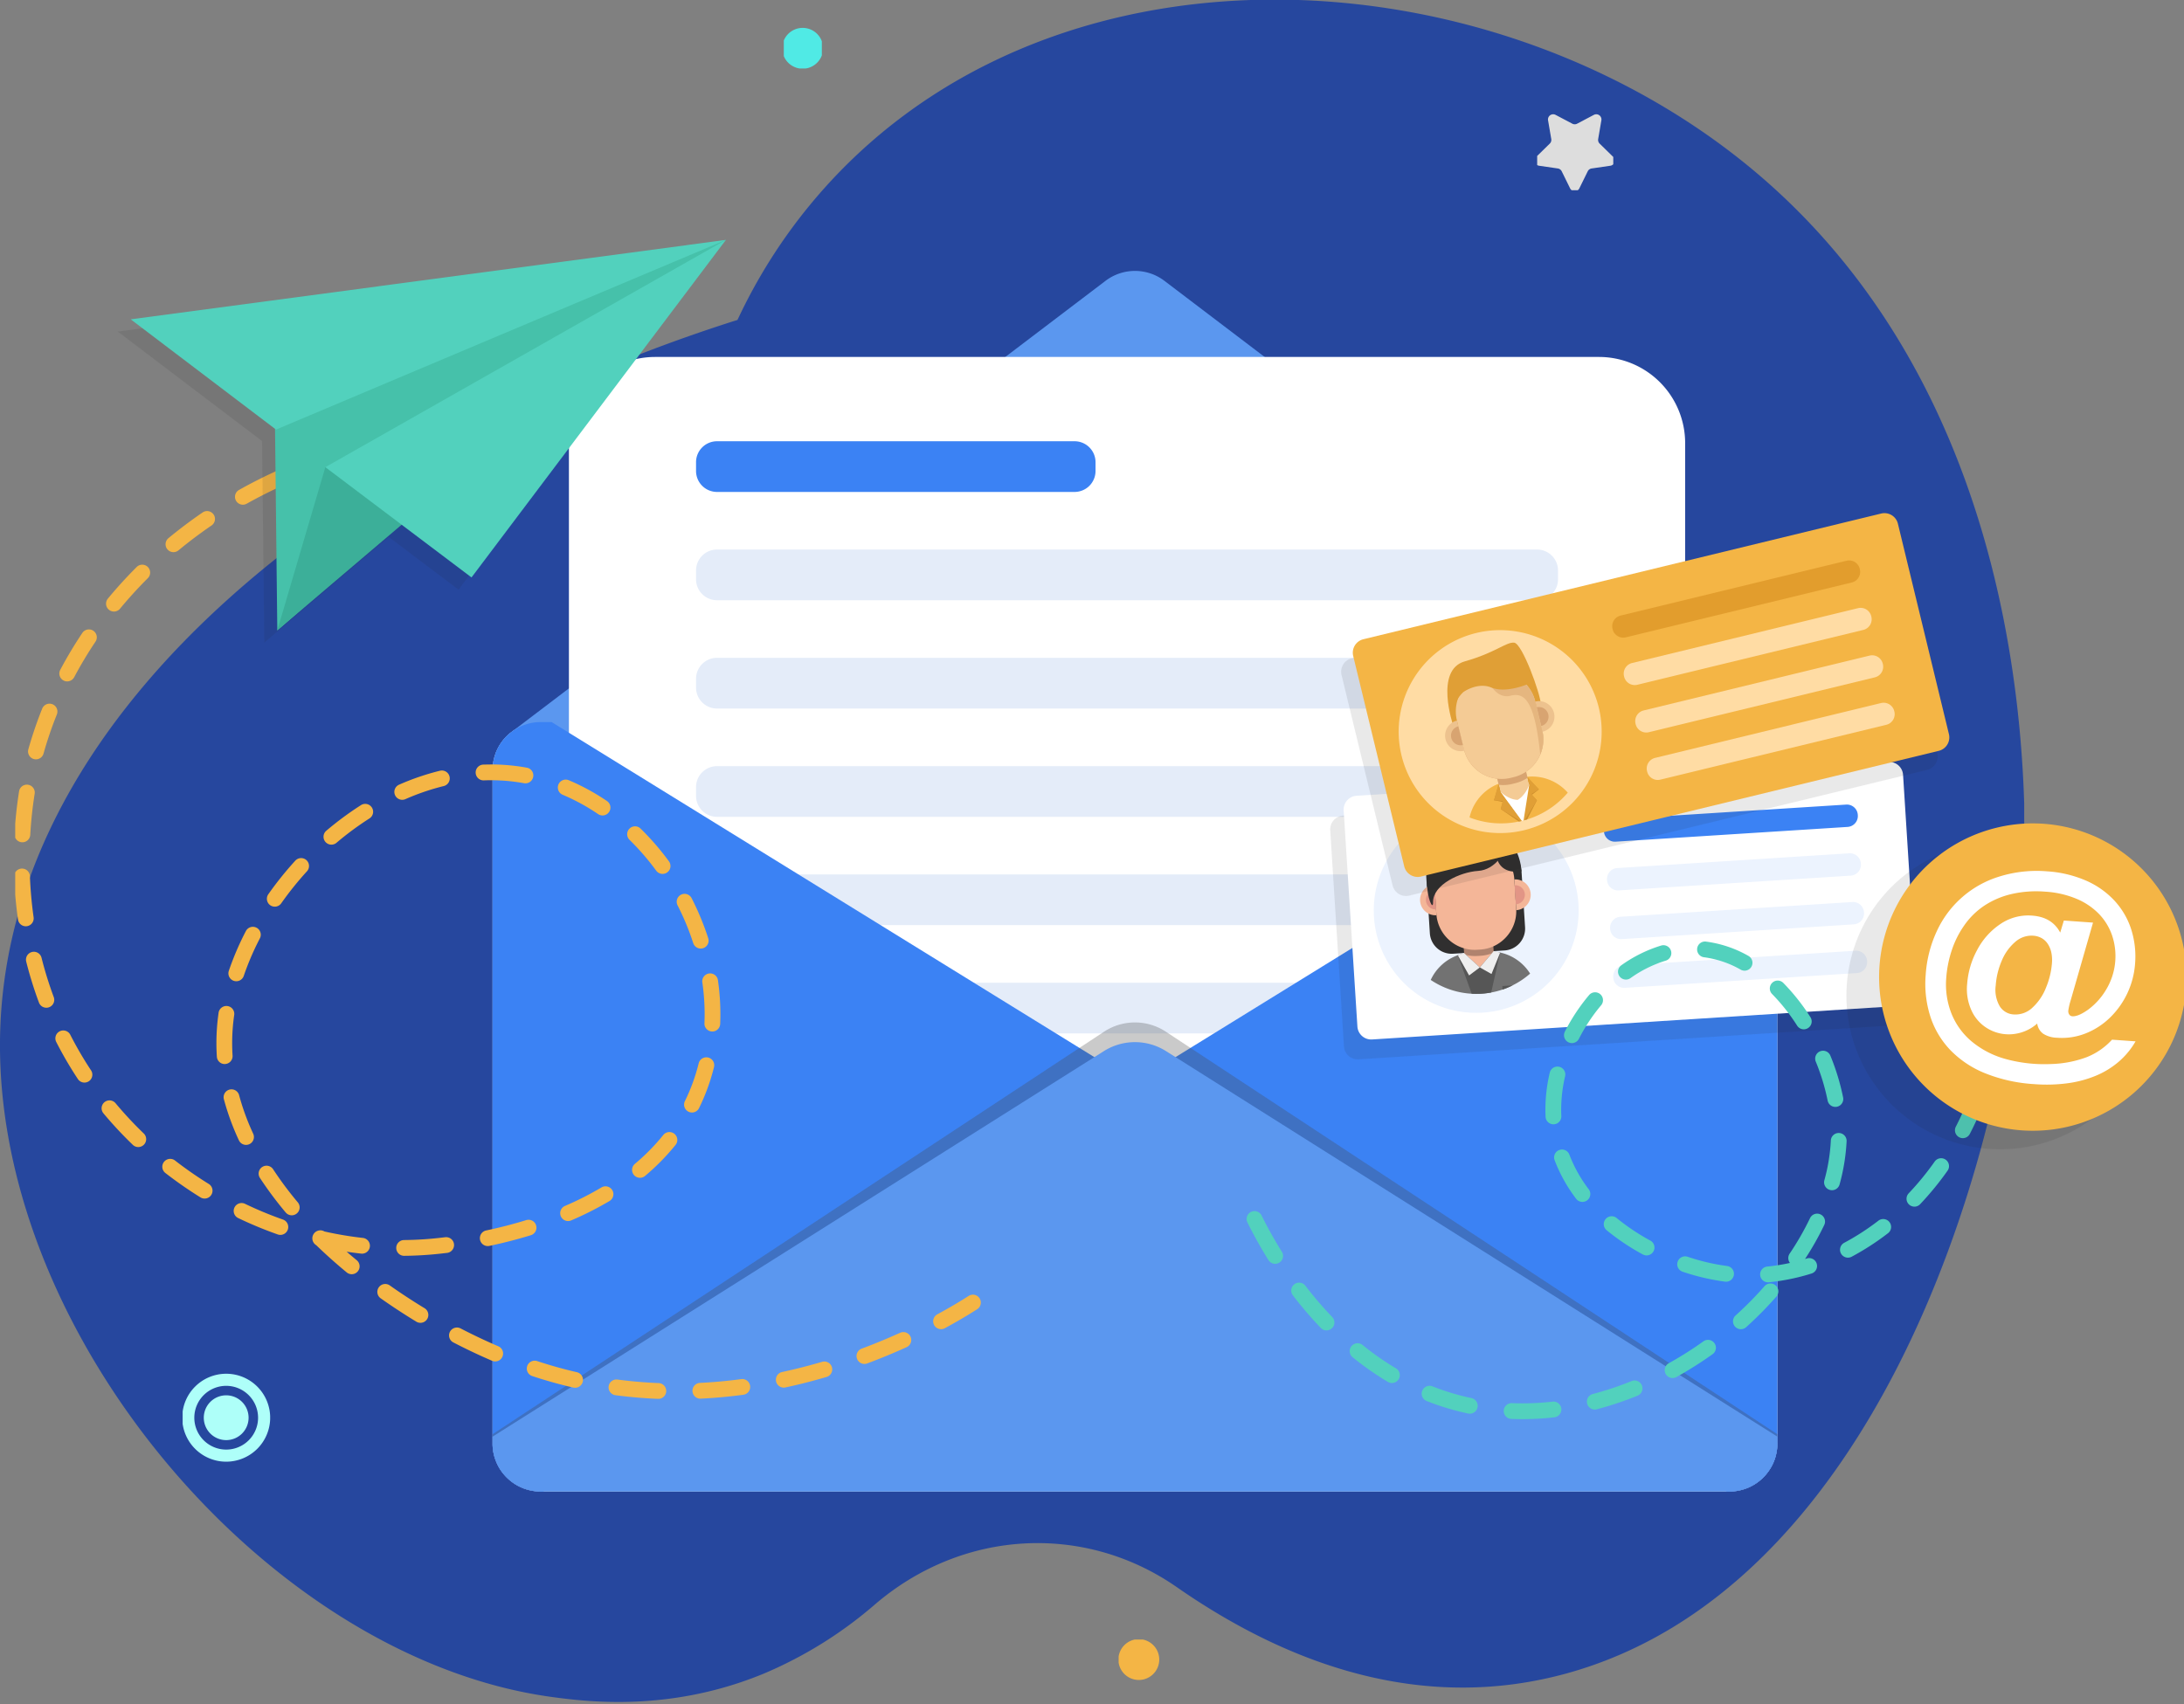
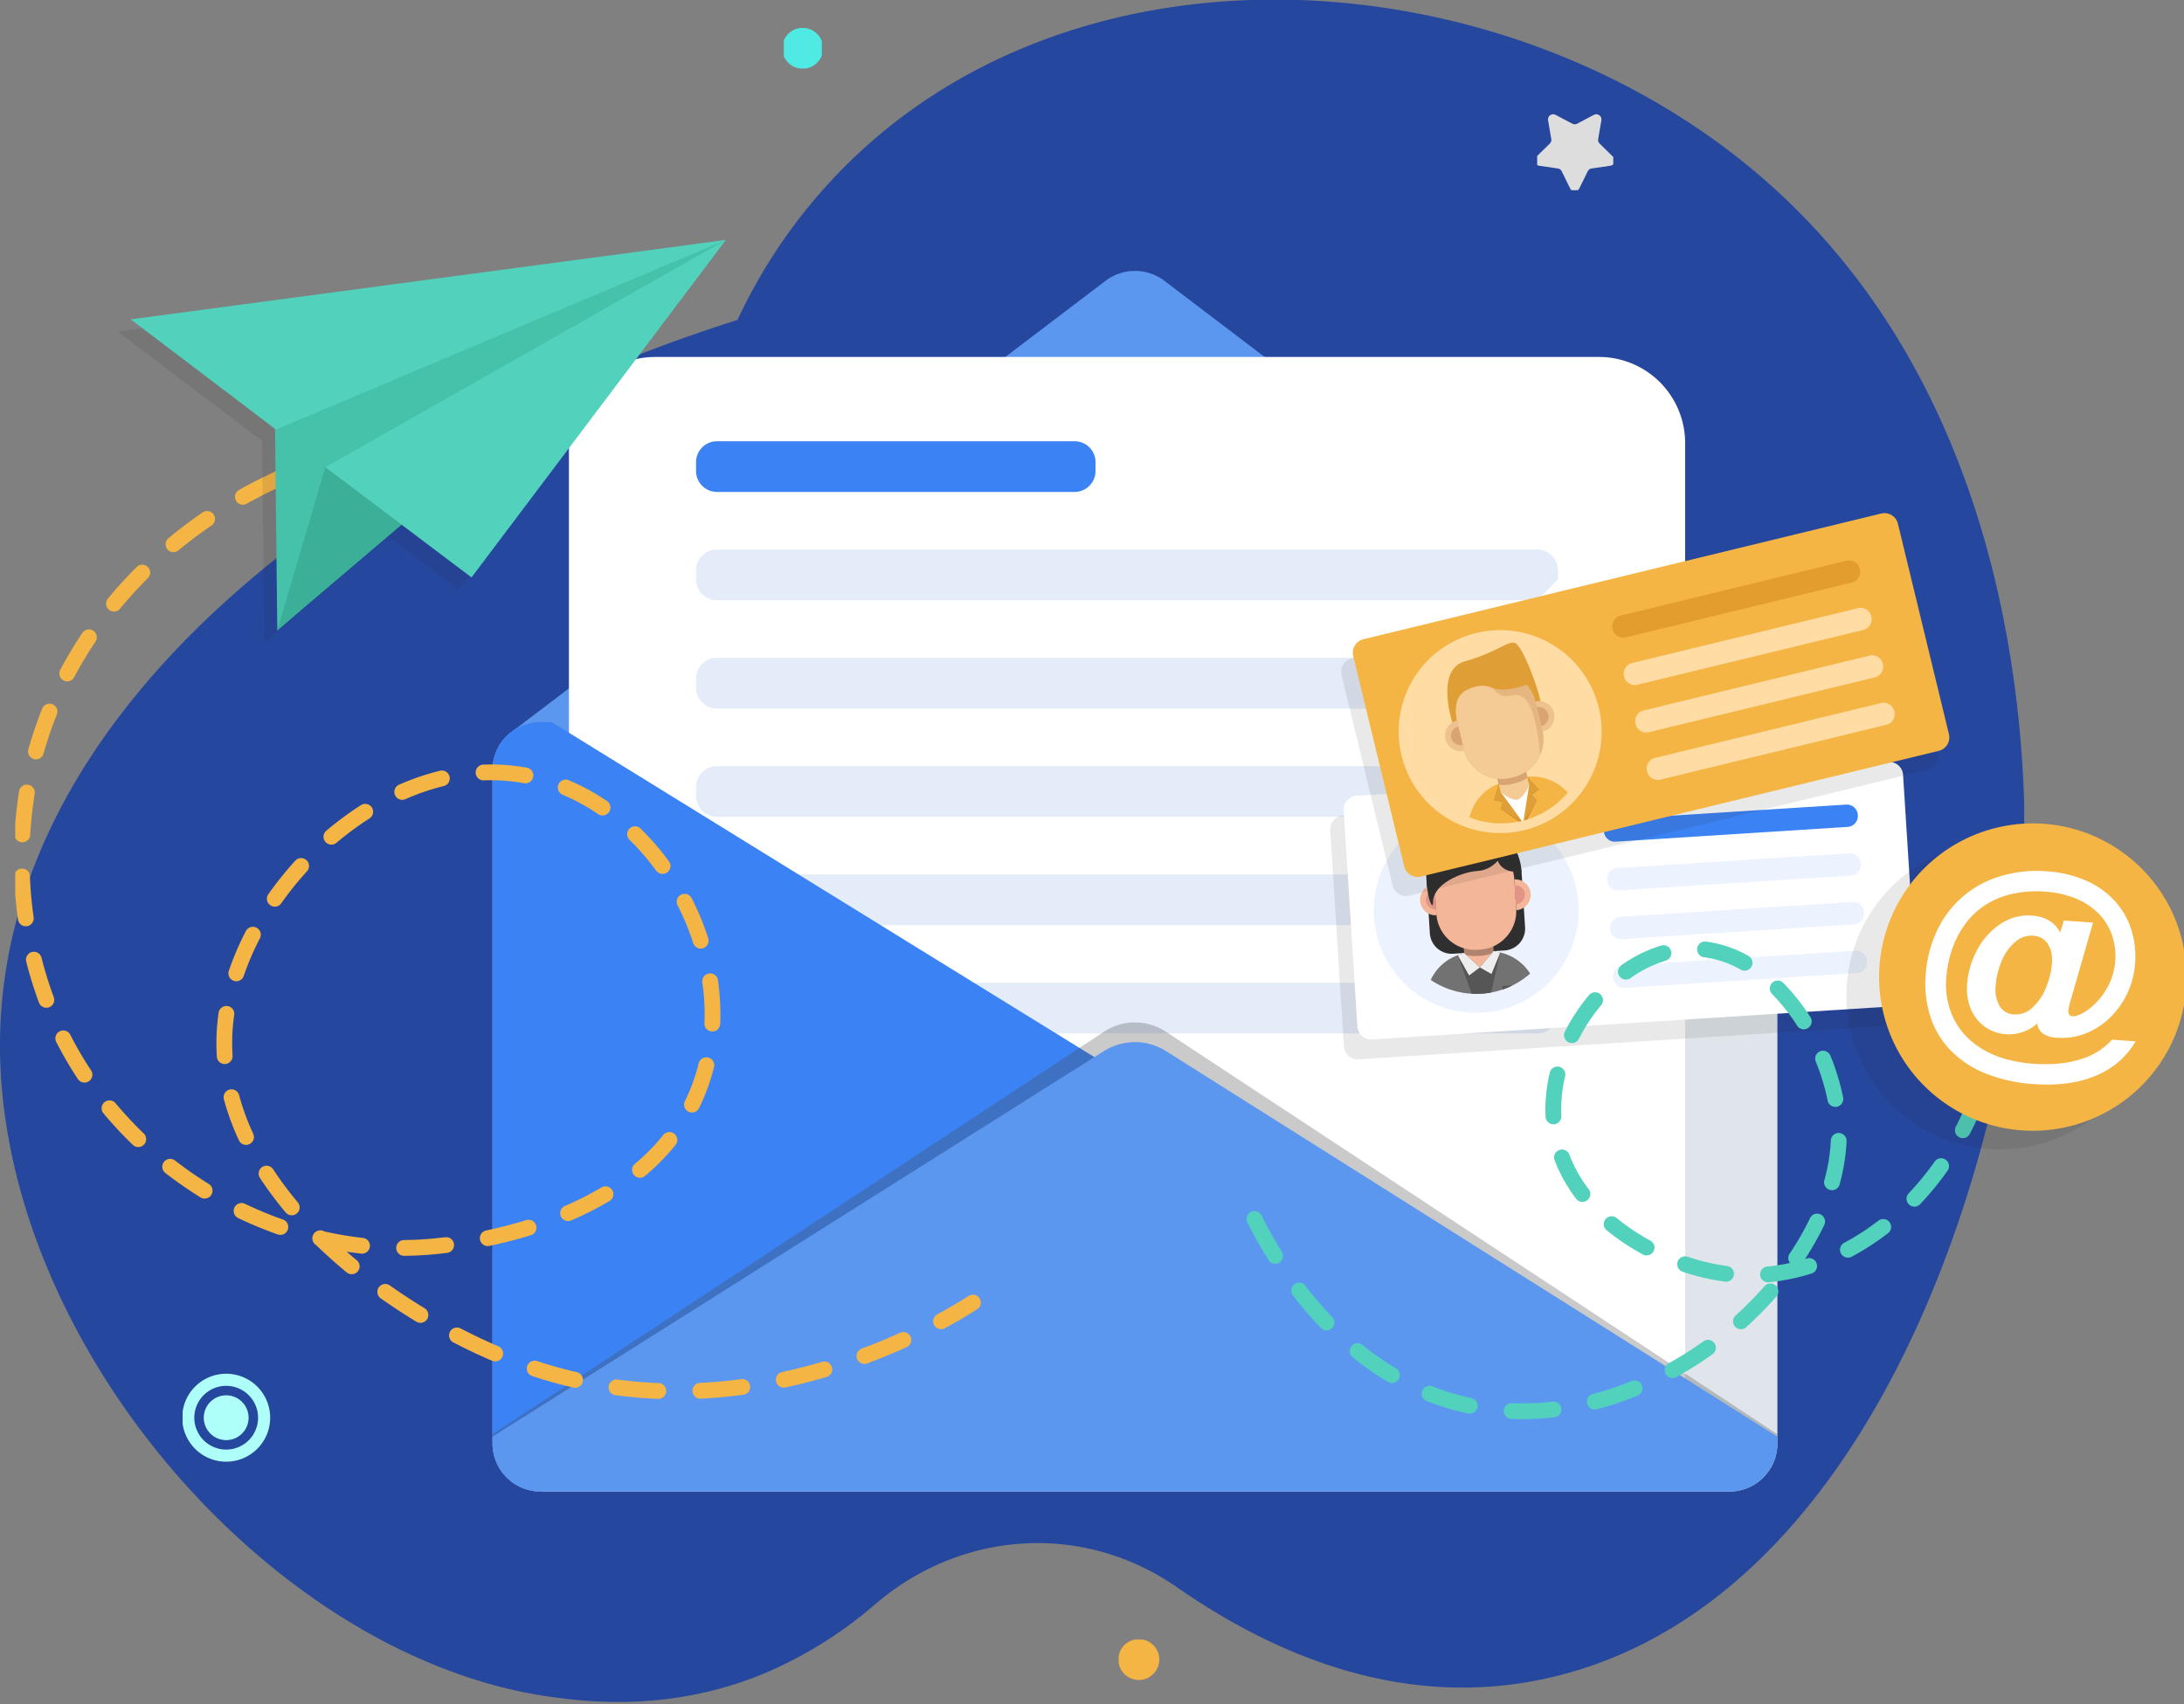
<svg xmlns="http://www.w3.org/2000/svg" width="574" height="448" viewBox="0 0 574 448">
  <rect x="0" y="0" width="574" height="448" fill="#808080" stroke="none" />
  <defs>
    <clipPath id="clip-path">
      <rect id="Rectangle_4" data-name="Rectangle 4" width="532" height="448" transform="translate(0 0.419)" fill="none" />
    </clipPath>
    <clipPath id="clip-path-2">
      <rect id="Rectangle_5" data-name="Rectangle 5" width="20" height="20" transform="translate(0.476 -0.385)" fill="none" />
    </clipPath>
    <clipPath id="clip-path-3">
      <rect id="Rectangle_6" data-name="Rectangle 6" width="11" height="11" transform="translate(-0.172 0.172)" fill="none" />
    </clipPath>
    <clipPath id="clip-path-4">
      <rect id="Rectangle_7" data-name="Rectangle 7" width="10" height="11" transform="translate(0.388 -0.282)" fill="none" />
    </clipPath>
    <clipPath id="clip-path-5">
      <rect id="Rectangle_8" data-name="Rectangle 8" width="23" height="24" transform="translate(0.255 0.249)" fill="none" />
    </clipPath>
    <clipPath id="clip-path-6">
      <rect id="Rectangle_18" data-name="Rectangle 18" width="570" height="329" transform="translate(0.15 0.271)" fill="none" />
    </clipPath>
    <clipPath id="clip-path-7">
      <rect id="Rectangle_17" data-name="Rectangle 17" width="570" height="329" transform="translate(0.15 0.272)" fill="none" />
    </clipPath>
    <clipPath id="clip-path-8">
      <rect id="Rectangle_9" data-name="Rectangle 9" width="337.691" height="123.312" fill="none" />
    </clipPath>
    <clipPath id="clip-path-9">
      <rect id="Rectangle_10" data-name="Rectangle 10" width="156.427" height="102.656" fill="none" />
    </clipPath>
    <clipPath id="clip-path-10">
      <rect id="Rectangle_11" data-name="Rectangle 11" width="150.644" height="72.973" fill="none" />
    </clipPath>
    <clipPath id="clip-path-11">
      <rect id="Rectangle_12" data-name="Rectangle 12" width="21.421" height="28.028" fill="none" />
    </clipPath>
    <clipPath id="clip-path-12">
      <rect id="Rectangle_13" data-name="Rectangle 13" width="5.355" height="5.858" fill="none" />
    </clipPath>
    <clipPath id="clip-path-13">
      <rect id="Rectangle_14" data-name="Rectangle 14" width="5.804" height="5.532" fill="none" />
    </clipPath>
    <clipPath id="clip-path-14">
      <rect id="Rectangle_15" data-name="Rectangle 15" width="156.783" height="95.641" fill="none" />
    </clipPath>
    <clipPath id="clip-path-15">
      <rect id="Rectangle_16" data-name="Rectangle 16" width="80.798" height="80.858" fill="none" />
    </clipPath>
  </defs>
  <g id="Group_1" data-name="Group 1" transform="translate(-325 -272.543)">
    <g id="Vector_Smart_Object" data-name="Vector Smart Object" transform="translate(325 272.124)" opacity="0.7">
      <g id="Group_8" data-name="Group 8" transform="translate(0 0)">
        <g id="Group_7" data-name="Group 7" clip-path="url(#clip-path)">
          <path id="Path_4" data-name="Path 4" d="M193.826,84.211a141.892,141.892,0,0,1,18.726-29.844c60.695-74.256,179.958-68,249.891-8.144,77.559,66.384,70.388,178.107,68.8,197.2-5.515,66.408-39.989,174.507-119.288,196.527-36.839,10.23-71.99-1.274-102.656-22.613-24.219-16.853-56.153-15.28-79.27,4.476a109.722,109.722,0,0,1-29.319,18.263c-24.507,10.125-46.322,7.412-55.771,6.118C71.282,436.1-.673,352.228,0,273.806c.778-89.99,97.079-159.015,193.821-189.6" transform="translate(0 0.317)" fill="#002fab" />
        </g>
      </g>
    </g>
    <g id="Vector_Smart_Object-2" data-name="Vector Smart Object" transform="translate(728.524 302.928)">
      <g id="Group_10" data-name="Group 10" transform="translate(0 0)">
        <g id="Group_9" data-name="Group 9" clip-path="url(#clip-path-2)">
          <path id="Path_5" data-name="Path 5" d="M11.16,2.481,15.56.16A1.36,1.36,0,0,1,17.532,1.6l-.84,4.918a1.367,1.367,0,0,0,.391,1.207l3.56,3.483a1.365,1.365,0,0,1-.753,2.326l-4.92.717a1.359,1.359,0,0,0-1.023.746l-2.2,4.474a1.357,1.357,0,0,1-2.437,0l-2.2-4.474a1.359,1.359,0,0,0-1.023-.746l-4.92-.717A1.365,1.365,0,0,1,.412,11.2l3.56-3.483a1.367,1.367,0,0,0,.391-1.207L3.523,1.6A1.36,1.36,0,0,1,5.494.16L9.9,2.481a1.354,1.354,0,0,0,1.265,0" transform="translate(-0.183 -0.349)" fill="#ddd" />
        </g>
      </g>
    </g>
    <g id="Vector_Smart_Object-3" data-name="Vector Smart Object" transform="translate(619.172 703.371)">
      <g id="Group_12" data-name="Group 12" transform="translate(0 0)">
        <g id="Group_11" data-name="Group 11" clip-path="url(#clip-path-3)">
          <path id="Path_6" data-name="Path 6" d="M10.734,5.367A5.367,5.367,0,1,1,5.367,0a5.367,5.367,0,0,1,5.367,5.367" transform="translate(-0.233 0.071)" fill="#f4b545" />
        </g>
      </g>
    </g>
    <g id="Vector_Smart_Object-4" data-name="Vector Smart Object" transform="translate(530.612 279.826)">
      <g id="Group_14" data-name="Group 14" transform="translate(0 0)">
        <g id="Group_13" data-name="Group 13" clip-path="url(#clip-path-4)">
          <path id="Path_7" data-name="Path 7" d="M10.734,5.367A5.367,5.367,0,1,1,5.367,0a5.367,5.367,0,0,1,5.367,5.367" transform="translate(-0.02 0.047)" fill="#50eae5" />
        </g>
      </g>
    </g>
    <g id="Vector_Smart_Object-5" data-name="Vector Smart Object" transform="translate(372.745 633.294)">
      <g id="Group_16" data-name="Group 16" transform="translate(0 0)">
        <g id="Group_15" data-name="Group 15" clip-path="url(#clip-path-5)">
          <path id="Path_8" data-name="Path 8" d="M11.559,23.119A11.559,11.559,0,1,1,23.119,11.56a11.571,11.571,0,0,1-11.56,11.559m0-19.938a8.379,8.379,0,1,0,8.38,8.38,8.389,8.389,0,0,0-8.38-8.38" transform="translate(0.144 0.379)" fill="#aefff9" />
          <path id="Path_9" data-name="Path 9" d="M25.513,19.628a5.887,5.887,0,1,1-5.887-5.887,5.887,5.887,0,0,1,5.887,5.887" transform="translate(-7.924 -7.689)" fill="#aefff9" />
        </g>
      </g>
    </g>
    <g id="Vector_Smart_Object-6" data-name="Vector Smart Object" transform="translate(328.85 335.271)">
      <g id="Group_44" data-name="Group 44" transform="translate(0 0)">
        <g id="Group_43" data-name="Group 43" clip-path="url(#clip-path-6)">
          <g id="Group_42" data-name="Group 42" transform="translate(0 0)">
            <g id="Group_41" data-name="Group 41" clip-path="url(#clip-path-7)">
              <path id="Path_10" data-name="Path 10" d="M642.248,319.705V496.657c0,.215-.01.43-.02.656,0,.1-.01.2-.02.307s-.01.195-.021.3c0,.041-.01.082-.01.123-.01.072-.021.133-.031.195-.01.154-.041.308-.061.461s-.051.3-.082.441a1.613,1.613,0,0,1-.051.215.46.46,0,0,1-.031.164,1.634,1.634,0,0,1-.051.215c-.031.133-.072.267-.1.39a.185.185,0,0,1-.021.072c-.071.226-.133.451-.215.666a.039.039,0,0,1-.01.031c-.041.113-.082.225-.123.328s-.082.195-.113.287a.424.424,0,0,0-.031.082c-.123.277-.246.564-.389.83-.041.082-.092.185-.143.277s-.1.174-.154.267-.092.174-.154.256c-.1.174-.215.348-.328.513-.071.113-.143.2-.2.307-.174.225-.338.451-.522.666q-.2.246-.4.461c-.133.154-.276.3-.42.441-.061.072-.133.133-.2.205a1.538,1.538,0,0,1-.195.174c-.072.072-.154.144-.236.216-.02.02-.051.041-.072.061-.195.174-.4.338-.6.492a.283.283,0,0,0-.062.051c-.164.113-.328.236-.5.349-.062.041-.113.082-.164.113-.092.062-.184.123-.276.174a1.609,1.609,0,0,1-.225.133c-.082.051-.164.1-.246.143a11.472,11.472,0,0,1-1.8.83c-.041.01-.072.031-.113.041s-.092.031-.133.041c-.144.051-.287.1-.44.143-.256.082-.512.143-.769.205l-.4.092a2.169,2.169,0,0,1-.256.041l-.318.062c-.02,0-.031,0-.041.01l-.256.031c-.041,0-.082.01-.123.01l-.225.03c-.041,0-.082.01-.133.01l-.471.031c-.225.01-.451.02-.676.02H317.208c-.225,0-.451-.01-.676-.02l-.471-.031a4.58,4.58,0,0,1-.523-.061,2.7,2.7,0,0,1-.3-.041c-.246-.031-.492-.082-.727-.133a1.48,1.48,0,0,1-.2-.051c-.256-.062-.512-.123-.768-.205-.154-.051-.3-.092-.44-.143a13.758,13.758,0,0,1-1.987-.871l-.461-.277c-.174-.1-.348-.215-.512-.328a12.765,12.765,0,0,1-2.694-2.45q-.276-.323-.522-.677a12.128,12.128,0,0,1-1.4-2.522c-.082-.205-.164-.431-.246-.646s-.143-.441-.215-.666-.123-.451-.174-.676-.092-.42-.133-.636c-.01-.03-.01-.072-.02-.1-.031-.205-.062-.42-.082-.625a.076.076,0,0,1-.01-.051c-.02-.164-.031-.318-.041-.482-.031-.318-.041-.636-.041-.963V319.705a12.618,12.618,0,0,1,4.609-9.769.594.594,0,0,1,.082-.061l.655-.5a12.545,12.545,0,0,1,7.3-2.327H629.6a8.62,8.62,0,0,1,.9.041.447.447,0,0,1,.164.01c.287.02.584.051.86.092l.195.031c.246.041.492.092.727.154a1.16,1.16,0,0,1,.184.041c.3.072.584.154.871.246.266.082.543.185.8.287a10.229,10.229,0,0,1,1.075.5,6.172,6.172,0,0,1,.574.307,8.256,8.256,0,0,1,.942.615c.01-.011.01,0,.01,0l.656.5a.581.581,0,0,1,.082.061c.174.133.328.277.482.42.123.1.236.215.348.328a11.075,11.075,0,0,1,.983,1.087q.215.261.4.523a11.89,11.89,0,0,1,1.342,2.358c.1.226.194.462.287.7,0,.01.01.021.01.031a11.69,11.69,0,0,1,.358,1.158c.051.2.092.38.133.574.031.154.061.3.082.451s.051.308.071.461a5.072,5.072,0,0,1,.061.554,3.641,3.641,0,0,1,.031.471c.01.215.02.441.02.656" transform="translate(-178.96 -179.952)" fill="#dfe5ea" />
              <path id="Path_11" data-name="Path 11" d="M642.568,146.694H306.393a12.659,12.659,0,0,1,3.852-5.443.6.6,0,0,1,.082-.061l.655-.5L466.732,22.371a12.792,12.792,0,0,1,15.5,0L637.969,140.687c.01-.011.01,0,.01,0l.656.5a.584.584,0,0,1,.082.061c.174.134.328.277.481.42.123.1.236.215.348.328a11.1,11.1,0,0,1,.983,1.087q.215.261.4.523a11.877,11.877,0,0,1,1.342,2.357c.1.226.195.462.287.7,0,.01.01.02.01.031" transform="translate(-180.038 -11.266)" fill="#5b97ef" />
              <path id="Path_12" data-name="Path 12" d="M646.557,363.582H353.189V97.2a22.654,22.654,0,0,1,22.645-22.662H623.912A22.654,22.654,0,0,1,646.557,97.2Z" transform="translate(-207.515 -43.429)" fill="#fff" />
-               <path id="Path_13" data-name="Path 13" d="M655.174,210.507H439.608a5.509,5.509,0,0,1-5.491-5.495v-2.337a5.509,5.509,0,0,1,5.491-5.495H655.174a5.509,5.509,0,0,1,5.491,5.495v2.337a5.509,5.509,0,0,1-5.491,5.495" transform="translate(-255.033 -115.444)" fill="#e4ecf9" />
+               <path id="Path_13" data-name="Path 13" d="M655.174,210.507H439.608a5.509,5.509,0,0,1-5.491-5.495v-2.337a5.509,5.509,0,0,1,5.491-5.495H655.174a5.509,5.509,0,0,1,5.491,5.495v2.337" transform="translate(-255.033 -115.444)" fill="#e4ecf9" />
              <path id="Path_14" data-name="Path 14" d="M655.174,279.467H439.608a5.509,5.509,0,0,1-5.491-5.495v-2.336a5.509,5.509,0,0,1,5.491-5.5H655.174a5.509,5.509,0,0,1,5.491,5.5v2.336a5.509,5.509,0,0,1-5.491,5.495" transform="translate(-255.033 -155.935)" fill="#e4ecf9" />
              <path id="Path_15" data-name="Path 15" d="M655.174,348.428H439.608a5.509,5.509,0,0,1-5.491-5.495V340.6a5.509,5.509,0,0,1,5.491-5.495H655.174a5.509,5.509,0,0,1,5.491,5.495v2.336a5.509,5.509,0,0,1-5.491,5.495" transform="translate(-255.033 -196.426)" fill="#e4ecf9" />
              <path id="Path_16" data-name="Path 16" d="M655.174,417.388H439.608a5.509,5.509,0,0,1-5.491-5.5v-2.336a5.509,5.509,0,0,1,5.491-5.495H655.174a5.509,5.509,0,0,1,5.491,5.495v2.336a5.509,5.509,0,0,1-5.491,5.5" transform="translate(-255.033 -236.917)" fill="#e4ecf9" />
              <path id="Path_17" data-name="Path 17" d="M655.174,486.348H439.608a5.509,5.509,0,0,1-5.491-5.495v-2.337a5.509,5.509,0,0,1,5.491-5.495H655.174a5.509,5.509,0,0,1,5.491,5.495v2.337a5.509,5.509,0,0,1-5.491,5.495" transform="translate(-255.033 -277.407)" fill="#e4ecf9" />
              <path id="Path_18" data-name="Path 18" d="M473.408,412.927v.01a8.278,8.278,0,0,1-1.741,1.435L317.9,509.316h-.7a12.353,12.353,0,0,1-3.667-.543c-.164-.051-.328-.1-.482-.154a12.531,12.531,0,0,1-5.214-3.455q-.2-.216-.4-.461a11.822,11.822,0,0,1-1.055-1.486c-.113-.174-.2-.349-.307-.523s-.194-.369-.276-.554a12.6,12.6,0,0,1-1.25-5.484V319.705a12.618,12.618,0,0,1,4.609-9.769.589.589,0,0,1,.082-.061l.655-.5a12.545,12.545,0,0,1,7.3-2.327H320.1l13.5,8.334,124.456,76.851,4.681,2.891,8.932,5.515a8.287,8.287,0,0,1,1.741,1.435v.01a8.1,8.1,0,0,1,0,10.846" transform="translate(-178.96 -179.952)" fill="#3b82f4" />
-               <path id="Path_19" data-name="Path 19" d="M879.427,319.705V496.657c0,.215-.01.43-.02.656,0,.1-.01.2-.02.307s-.01.195-.021.3c0,.041-.01.082-.01.123-.01.072-.021.133-.031.195-.01.154-.041.308-.061.461s-.051.3-.082.441c0,.021-.01.051-.01.072a1.075,1.075,0,0,1-.041.144.46.46,0,0,1-.031.164,1.644,1.644,0,0,1-.051.215c-.031.133-.061.256-.1.39a.187.187,0,0,1-.021.072c-.061.226-.133.451-.215.666a.039.039,0,0,1-.01.031c-.041.113-.072.215-.123.328-.031.092-.072.184-.113.287a.669.669,0,0,0-.031.082c-.123.277-.246.564-.389.83-.041.082-.092.185-.143.277s-.1.174-.154.267-.092.174-.154.256c-.1.174-.215.348-.328.513-.071.113-.143.2-.2.307-.174.236-.348.451-.522.666q-.2.246-.4.461c-.133.154-.276.3-.42.441-.061.072-.133.133-.2.205a1.536,1.536,0,0,1-.194.174c-.072.072-.154.144-.236.216-.02.02-.051.041-.072.061-.195.174-.4.338-.6.492a.28.28,0,0,0-.062.051c-.164.113-.328.236-.5.349-.062.041-.113.082-.164.113-.092.062-.184.123-.276.174a1.61,1.61,0,0,1-.226.133c-.082.051-.164.1-.246.143a11.476,11.476,0,0,1-1.8.83c-.041.01-.082.031-.113.041s-.092.031-.133.041c-.144.051-.287.1-.44.143-.256.082-.512.143-.768.205l-.4.092a2.172,2.172,0,0,1-.256.041l-.318.062h-.031c-.092.01-.184.031-.266.041-.041,0-.082.01-.123.01-.071.01-.143.02-.225.03-.041,0-.082.01-.133.01l-.471.031c-.225.01-.451.02-.676.02h-.7L712.318,414.373a7.968,7.968,0,0,1-1.731-1.435v-.01a8.082,8.082,0,0,1,0-10.846v-.01a7.975,7.975,0,0,1,1.731-1.435l8.922-5.515,4.681-2.891L850.387,315.38l13.5-8.334h2.888a8.621,8.621,0,0,1,.9.041.446.446,0,0,1,.164.01c.287.02.584.051.86.092l.195.031c.246.041.492.092.727.154a1.161,1.161,0,0,1,.184.041c.3.072.584.154.871.246.266.082.543.185.8.287a10.241,10.241,0,0,1,1.075.5,6.179,6.179,0,0,1,.574.307,8.256,8.256,0,0,1,.942.615c.01-.011.01,0,.01,0l.656.5a.591.591,0,0,1,.082.061c.174.133.328.277.482.42.123.1.236.215.348.328a11.06,11.06,0,0,1,.983,1.087q.215.261.4.523a11.89,11.89,0,0,1,1.342,2.358c.1.226.195.462.287.7,0,.01.01.021.01.031a11.674,11.674,0,0,1,.358,1.158c.051.2.092.38.133.574.031.154.061.3.082.451s.051.308.071.461a5.088,5.088,0,0,1,.061.554,3.641,3.641,0,0,1,.031.471c.01.215.02.441.02.656" transform="translate(-416.139 -179.952)" fill="#3b82f4" />
              <g id="Group_19" data-name="Group 19" transform="translate(125.597 206.053)" opacity="0.29">
                <g id="Group_18" data-name="Group 18">
                  <g id="Group_17" data-name="Group 17" clip-path="url(#clip-path-8)">
                    <path id="Path_20" data-name="Path 20" d="M642.248,606.563v1.84c0,7.3-5.665,13.215-12.651,13.215H317.208c-6.986,0-12.651-5.917-12.651-13.215v-1.84L465.234,500.771a14.758,14.758,0,0,1,16.328,0Z" transform="translate(-304.557 -498.307)" fill="#474747" />
                  </g>
                </g>
              </g>
              <path id="Path_21" data-name="Path 21" d="M642.248,614.559v1.763a12.656,12.656,0,0,1-12.651,12.66H317.208a12.656,12.656,0,0,1-12.651-12.66v-1.763L465.234,513.208a15.3,15.3,0,0,1,16.328,0Z" transform="translate(-178.96 -299.618)" fill="#5b97ef" />
              <path id="Path_22" data-name="Path 22" d="M533.62,141.547H439.608a5.509,5.509,0,0,1-5.491-5.495v-2.336a5.509,5.509,0,0,1,5.491-5.495H533.62a5.509,5.509,0,0,1,5.491,5.495v2.336a5.509,5.509,0,0,1-5.491,5.495" transform="translate(-255.033 -74.953)" fill="#3b82f4" />
              <path id="Path_23" data-name="Path 23" d="M169.309,380.2l-.084,0c-3.745-.149-7.515-.473-11.2-.963a2.074,2.074,0,0,1,.545-4.112c3.564.472,7.206.786,10.826.93a2.075,2.075,0,0,1-.081,4.148m11.049-.052a2.075,2.075,0,0,1-.1-4.148c3.575-.173,7.221-.506,10.835-.99a2.074,2.074,0,0,1,.549,4.112c-3.73.5-7.493.844-11.183,1.023l-.1,0m-32.944-2.863a2.113,2.113,0,0,1-.466-.053c-3.636-.836-7.281-1.858-10.834-3.038a2.074,2.074,0,0,1,1.3-3.938c3.43,1.139,6.949,2.125,10.458,2.932a2.075,2.075,0,0,1-.463,4.1m54.846-.041a2.075,2.075,0,0,1-.434-4.1c3.516-.756,7.071-1.663,10.567-2.693a2.075,2.075,0,0,1,1.172,3.98c-3.594,1.061-7.25,1.991-10.867,2.769a2.051,2.051,0,0,1-.437.047m21.212-6.23a2.075,2.075,0,0,1-.725-4.019c3.387-1.263,6.784-2.665,10.1-4.167a2.074,2.074,0,0,1,1.711,3.78c-3.4,1.54-6.882,2.979-10.357,4.276a2.081,2.081,0,0,1-.724.131m-97.041-.657a2.079,2.079,0,0,1-.815-.168c-3.356-1.439-6.767-3.053-10.137-4.8a2.074,2.074,0,1,1,1.9-3.685c3.283,1.7,6.6,3.269,9.867,4.668a2.076,2.076,0,0,1-.818,3.983m117.18-8.481a2.075,2.075,0,0,1-.988-3.9c2.915-1.577,5.689-3.206,8.245-4.841a2.074,2.074,0,0,1,2.233,3.5c-2.64,1.689-5.5,3.369-8.505,4.995a2.061,2.061,0,0,1-.984.25m-136.831-1.67a2.064,2.064,0,0,1-1.074-.3c-3.211-1.95-6.365-4.017-9.375-6.142a2.074,2.074,0,0,1,2.391-3.391c2.932,2.07,6.006,4.083,9.136,5.984a2.076,2.076,0,0,1-1.077,3.849m-18.06-12.779a2.064,2.064,0,0,1-1.317-.474c-2.81-2.317-5.5-4.723-8.012-7.154A2.1,2.1,0,0,1,81.56,336.2a93.678,93.678,0,0,0,10.142,1.7,2.075,2.075,0,0,1-.456,4.124q-1.922-.213-3.854-.506,1.3,1.132,2.649,2.243a2.075,2.075,0,0,1-1.32,3.676m13.787-4.836a2.075,2.075,0,0,1-.018-4.15c2.888-.025,5.8-.193,8.67-.5.587-.063,1.28-.137,2.138-.24a2.074,2.074,0,0,1,.492,4.12c-.879.1-1.588.182-2.105.237q-4.628.492-9.158.53Zm21.968-2.563a2.075,2.075,0,0,1-.425-4.105c3.611-.761,7.156-1.675,10.536-2.719a2.075,2.075,0,0,1,1.223,3.966c-3.5,1.079-7.169,2.027-10.9,2.814a2.071,2.071,0,0,1-.43.045M69.97,337.1a2.065,2.065,0,0,1-.687-.118,103.748,103.748,0,0,1-10.419-4.321,2.075,2.075,0,0,1,1.794-3.742,99.214,99.214,0,0,0,10,4.149,2.075,2.075,0,0,1-.687,4.032m75.622-3.634a2.075,2.075,0,0,1-.82-3.982A83.075,83.075,0,0,0,154.4,324.6a2.075,2.075,0,0,1,2.118,3.568,87.212,87.212,0,0,1-10.106,5.122,2.071,2.071,0,0,1-.817.169m-72.631-1.511a2.069,2.069,0,0,1-1.589-.741,95.733,95.733,0,0,1-6.758-9.06,2.074,2.074,0,1,1,3.468-2.275,91.7,91.7,0,0,0,6.464,8.666,2.075,2.075,0,0,1-1.586,3.41m-22.9-4.4a2.067,2.067,0,0,1-1.089-.31,106.861,106.861,0,0,1-9.257-6.436,2.074,2.074,0,0,1,2.542-3.277,102.813,102.813,0,0,0,8.9,6.183,2.076,2.076,0,0,1-1.093,3.84m114.418-5.46a2.075,2.075,0,0,1-1.334-3.664,54.573,54.573,0,0,0,7.455-7.582,2.074,2.074,0,1,1,3.232,2.6,58.84,58.84,0,0,1-8.021,8.16,2.063,2.063,0,0,1-1.332.486M32.629,314.006a2.064,2.064,0,0,1-1.438-.581,104.357,104.357,0,0,1-7.691-8.25,2.074,2.074,0,1,1,3.18-2.662,100.718,100.718,0,0,0,7.386,7.922,2.075,2.075,0,0,1-1.438,3.57m28.325-.566a2.072,2.072,0,0,1-1.881-1.2,66.2,66.2,0,0,1-3.921-10.707,2.073,2.073,0,1,1,4-1.076,62.072,62.072,0,0,0,3.676,10.032,2.074,2.074,0,0,1-1.879,2.951m117.2-8.513a2.074,2.074,0,0,1-1.857-2.994,49.173,49.173,0,0,0,3.475-9.361l.15-.586a2.073,2.073,0,1,1,4.022,1.007l-.159.625a53.28,53.28,0,0,1-3.771,10.153,2.074,2.074,0,0,1-1.86,1.156M18.483,297.059a2.07,2.07,0,0,1-1.73-.93,99.319,99.319,0,0,1-5.688-9.755,2.073,2.073,0,1,1,3.695-1.883,95.279,95.279,0,0,0,5.45,9.347,2.075,2.075,0,0,1-1.726,3.221m36.86-4.869a2.074,2.074,0,0,1-2.067-1.941c-.077-1.181-.115-2.382-.115-3.569a55.856,55.856,0,0,1,.564-7.893,2.073,2.073,0,1,1,4.1.59,51.638,51.638,0,0,0-.523,7.3c0,1.1.036,2.209.107,3.3a2.074,2.074,0,0,1-1.935,2.2c-.045,0-.091,0-.136,0M183.5,283.627l-.091,0a2.074,2.074,0,0,1-1.982-2.162q.052-1.2.051-2.4a58.708,58.708,0,0,0-.591-8.246,2.073,2.073,0,1,1,4.1-.585,62.84,62.84,0,0,1,.632,8.83q0,1.292-.055,2.585a2.075,2.075,0,0,1-2.069,1.985M8.467,277.383a2.073,2.073,0,0,1-1.942-1.35,102.476,102.476,0,0,1-3.35-10.782A2.073,2.073,0,1,1,7.2,264.24a98.258,98.258,0,0,0,3.213,10.343,2.074,2.074,0,0,1-1.942,2.8m49.917-6.965a2.075,2.075,0,0,1-1.963-2.743,75.259,75.259,0,0,1,4.483-10.45,2.074,2.074,0,1,1,3.679,1.916,71.1,71.1,0,0,0-4.236,9.87,2.074,2.074,0,0,1-1.963,1.407m122.061-8.591a2.074,2.074,0,0,1-1.973-1.439,66.846,66.846,0,0,0-4.1-9.9,2.074,2.074,0,1,1,3.692-1.89,71.111,71.111,0,0,1,4.355,10.521,2.075,2.075,0,0,1-1.974,2.712M3.063,255.966a2.074,2.074,0,0,1-2.051-1.784A112.618,112.618,0,0,1,0,242.956a2.073,2.073,0,1,1,4.144-.165A108.308,108.308,0,0,0,5.118,253.6a2.078,2.078,0,0,1-2.055,2.367M68.5,250.814a2.075,2.075,0,0,1-1.693-3.269,89.731,89.731,0,0,1,7.09-8.827,2.074,2.074,0,1,1,3.061,2.8,85.682,85.682,0,0,0-6.761,8.416,2.069,2.069,0,0,1-1.7.881M170.425,242.2a2.072,2.072,0,0,1-1.675-.849,65.475,65.475,0,0,0-7.008-8.1,2.074,2.074,0,0,1,2.9-2.966A69.629,69.629,0,0,1,172.1,238.9a2.075,2.075,0,0,1-1.671,3.3m-87.041-7.689a2.075,2.075,0,0,1-1.342-3.657,83.6,83.6,0,0,1,9.116-6.736,2.074,2.074,0,0,1,2.227,3.5,79.345,79.345,0,0,0-8.662,6.4,2.065,2.065,0,0,1-1.339.492m-81.212-.625c-.04,0-.08,0-.121,0A2.075,2.075,0,0,1,.1,231.692a112.1,112.1,0,0,1,1.2-11.208,2.073,2.073,0,1,1,4.094.655,107.98,107.98,0,0,0-1.157,10.792,2.075,2.075,0,0,1-2.068,1.956m152.475-7.051a2.062,2.062,0,0,1-1.162-.358,53.9,53.9,0,0,0-9.334-5.087,2.075,2.075,0,0,1,1.607-3.826,58.048,58.048,0,0,1,10.054,5.479,2.075,2.075,0,0,1-1.165,3.792m-52.641-4.113a2.075,2.075,0,0,1-.835-3.974,65.235,65.235,0,0,1,10.791-3.679,2.075,2.075,0,0,1,.98,4.032,61.092,61.092,0,0,0-10.1,3.445,2.057,2.057,0,0,1-.833.176m32.379-4.33a2.091,2.091,0,0,1-.375-.034,48.254,48.254,0,0,0-8.649-.78c-.586-.011-1.273.012-1.908.037a2.075,2.075,0,0,1-.16-4.147c.689-.026,1.426-.014,2.069-.039a52.415,52.415,0,0,1,9.393.847,2.075,2.075,0,0,1-.37,4.116M5.734,212.085a2.075,2.075,0,0,1-2-2.637,105.152,105.152,0,0,1,3.633-10.674,2.074,2.074,0,1,1,3.848,1.548,100.8,100.8,0,0,0-3.489,10.25,2.074,2.074,0,0,1-1.995,1.513M13.95,191.6a2.075,2.075,0,0,1-1.829-3.047,109.783,109.783,0,0,1,5.787-9.673,2.074,2.074,0,1,1,3.443,2.312,105.634,105.634,0,0,0-5.568,9.3,2.072,2.072,0,0,1-1.833,1.1m12.288-18.358a2.074,2.074,0,0,1-1.6-3.4c2.371-2.872,4.922-5.673,7.582-8.325a2.074,2.074,0,0,1,2.927,2.939c-2.565,2.559-5.025,5.26-7.313,8.03a2.067,2.067,0,0,1-1.6.753m15.64-15.612a2.075,2.075,0,0,1-1.321-3.675c2.868-2.37,5.893-4.645,8.99-6.764a2.074,2.074,0,0,1,2.34,3.426c-3,2.049-5.92,4.248-8.691,6.538a2.061,2.061,0,0,1-1.318.475M60.12,145.146a2.075,2.075,0,0,1-1.015-3.885c3.243-1.82,6.62-3.526,10.035-5.07a2.074,2.074,0,0,1,1.707,3.781c-3.307,1.5-6.576,3.147-9.715,4.908a2.062,2.062,0,0,1-1.012.266m20.14-9.115A2.075,2.075,0,0,1,79.569,132c3.505-1.239,7.116-2.348,10.732-3.3a2.075,2.075,0,0,1,1.05,4.015c-3.5.918-7,1.994-10.4,3.195a2.081,2.081,0,0,1-.691.119" transform="translate(-0.135 -75.196)" fill="#f4b545" />
              <g id="Group_22" data-name="Group 22" transform="translate(27.097 3.546)" opacity="0.1">
                <g id="Group_21" data-name="Group 21">
                  <g id="Group_20" data-name="Group 20" clip-path="url(#clip-path-9)">
                    <path id="Path_24" data-name="Path 24" d="M222.391,7.782,65.964,28.669l37.924,28.786.594,52.983,32.681-27.779,18.364,13.857Z" transform="translate(-65.964 -7.781)" fill="#232323" />
                  </g>
                </g>
              </g>
              <path id="Path_25" data-name="Path 25" d="M166.3,102.655l-.868-77.393L284.208,0Z" transform="translate(-97.271 0.335)" fill="#46c1aa" />
              <path id="Path_26" data-name="Path 26" d="M112.413,49.868C113.014,49.566,230.659,0,230.659,0L74.232,20.886Z" transform="translate(-43.721 0.335)" fill="#52d1bd" />
              <path id="Path_27" data-name="Path 27" d="M180.163,140.264l-12.629,42.91L221.7,137.129Z" transform="translate(-98.505 -80.184)" fill="#3caf99" />
              <path id="Path_28" data-name="Path 28" d="M198.125,59.746,236.54,88.733,303.4,0Z" transform="translate(-116.467 0.335)" fill="#52d1bd" />
              <g id="Group_25" data-name="Group 25" transform="translate(345.752 142.786)" opacity="0.1">
                <g id="Group_24" data-name="Group 24">
                  <g id="Group_23" data-name="Group 23" clip-path="url(#clip-path-10)">
                    <path id="Path_29" data-name="Path 29" d="M984.859,348.456a3.638,3.638,0,0,0-3.849-3.391l-139.782,8.892a3.639,3.639,0,0,0-3.389,3.852l3.609,56.823a3.638,3.638,0,0,0,3.849,3.392l139.782-8.892a3.639,3.639,0,0,0,3.389-3.852Z" transform="translate(-837.832 -345.058)" fill="#232323" />
                  </g>
                </g>
              </g>
              <path id="Path_30" data-name="Path 30" d="M993.642,396.477,853.86,405.368a3.638,3.638,0,0,1-3.849-3.391L846.4,345.154a3.639,3.639,0,0,1,3.389-3.852l139.782-8.892a3.638,3.638,0,0,1,3.849,3.392l3.609,56.823a3.638,3.638,0,0,1-3.389,3.852" transform="translate(-497.107 -194.841)" fill="#fff" />
              <path id="Path_31" data-name="Path 31" d="M1076.136,365.446l-61,3.88a2.877,2.877,0,0,1-3.044-2.682l-.009-.144a2.877,2.877,0,0,1,2.68-3.046l61-3.88a2.877,2.877,0,0,1,3.044,2.682l.009.144a2.878,2.878,0,0,1-2.68,3.046" transform="translate(-594.391 -210.792)" fill="#3b82f4" />
              <path id="Path_32" data-name="Path 32" d="M1078.106,396.468l-61,3.88a2.877,2.877,0,0,1-3.044-2.682l-.009-.144a2.877,2.877,0,0,1,2.68-3.046l61-3.88a2.877,2.877,0,0,1,3.044,2.682l.009.144a2.878,2.878,0,0,1-2.68,3.046" transform="translate(-595.548 -229.006)" fill="#ecf3fe" />
              <path id="Path_33" data-name="Path 33" d="M1080.077,427.49l-61,3.88a2.877,2.877,0,0,1-3.044-2.682l-.009-.144a2.877,2.877,0,0,1,2.68-3.046l61-3.88a2.877,2.877,0,0,1,3.044,2.682l.009.144a2.877,2.877,0,0,1-2.68,3.046" transform="translate(-596.705 -247.222)" fill="#ecf3fe" />
              <path id="Path_34" data-name="Path 34" d="M1082.047,458.512l-61,3.88a2.877,2.877,0,0,1-3.044-2.682l-.009-.144a2.877,2.877,0,0,1,2.68-3.046l61-3.88a2.877,2.877,0,0,1,3.044,2.682l.009.144a2.877,2.877,0,0,1-2.68,3.046" transform="translate(-597.862 -265.437)" fill="#ecf3fe" />
              <path id="Path_35" data-name="Path 35" d="M919.369,386.99a26.923,26.923,0,1,1-28.576-25.179,26.936,26.936,0,0,1,28.576,25.179" transform="translate(-508.37 -212.076)" fill="#ecf3fe" />
              <path id="Path_36" data-name="Path 36" d="M927.958,458.926a21.222,21.222,0,0,1-4.605,3.091,20.463,20.463,0,0,1-2.641,1.1,20.791,20.791,0,0,1-2.981.776,21.424,21.424,0,0,1-15.893-3.3,12.417,12.417,0,0,1,7.1-6.494h0a.01.01,0,0,1,.008,0,11.545,11.545,0,0,1,1.681-.461.679.679,0,0,1,.069-.015,11.931,11.931,0,0,1,1.555-.2l4.471-.284a11.929,11.929,0,0,1,1.568,0,.327.327,0,0,1,.071.006,11.678,11.678,0,0,1,1.729.244h.005v0a12.4,12.4,0,0,1,7.864,5.542" transform="translate(-529.662 -265.713)" fill="#727272" />
              <path id="Path_37" data-name="Path 37" d="M924.028,386.42l.916,14.415a5.758,5.758,0,0,1-5.378,6.116l-13.54.861a5.759,5.759,0,0,1-6.108-5.386L899,388.012c-.813-12.8,11.737-13.021,11.737-13.021a14.9,14.9,0,0,1,6.538.995c2.944,1.206,5.924,3.785,6.633,9.216.053.389.092.8.119,1.219" transform="translate(-527.974 -219.823)" fill="#302f2f" />
              <path id="Path_38" data-name="Path 38" d="M930.506,443.465l.269,4.239c.114,1.8-1.532,3.379-3.659,3.514s-3.96-1.226-4.074-3.022l-.269-4.239a2.94,2.94,0,0,1,.67-2.029,3.338,3.338,0,0,1,.356-.386,3.877,3.877,0,0,1,.847-.6,4.482,4.482,0,0,1,3.619-.23,3.863,3.863,0,0,1,.915.489l.043.03a3.355,3.355,0,0,1,.361.308,2.939,2.939,0,0,1,.921,1.927" transform="translate(-541.951 -258.273)" fill="#f4b698" />
              <g id="Group_28" data-name="Group 28" transform="translate(373.238 160.568)" opacity="0.28">
                <g id="Group_27" data-name="Group 27">
                  <g id="Group_26" data-name="Group 26" clip-path="url(#clip-path-11)">
                    <path id="Path_39" data-name="Path 39" d="M925.416,397.551l.392,6.173a10.148,10.148,0,0,1-6.028,9.9l.1,1.628a9.992,9.992,0,0,1-3.414.834l-.827.053a9.977,9.977,0,0,1-3.492-.394l-.1-1.628a10.146,10.146,0,0,1-7.231-9.054l-.392-6.173a10.141,10.141,0,0,1,9.444-10.684l.827-.053a10.039,10.039,0,0,1,6.408,1.8h0a10.113,10.113,0,0,1,4.311,7.6" transform="translate(-904.408 -388.13)" />
                  </g>
                </g>
              </g>
              <path id="Path_40" data-name="Path 40" d="M925.172,393.653l.493,7.754a10.058,10.058,0,0,1-1.424,5.834l-.006.007a10.733,10.733,0,0,1-.789,1.127,10.174,10.174,0,0,1-3.806,2.931,9.982,9.982,0,0,1-3.415.832l-.826.053a9.953,9.953,0,0,1-3.49-.393,10.148,10.148,0,0,1-7.234-9.056l-.49-7.713c-.007-.107-.01-.215-.014-.322a10.1,10.1,0,0,1,3.055-7.594,10.24,10.24,0,0,1,.994-.855,10.02,10.02,0,0,1,5.4-2l.826-.053a10.024,10.024,0,0,1,6.22,1.679,10.153,10.153,0,0,1,2.47,2.323,10.045,10.045,0,0,1,2.033,5.447" transform="translate(-531.027 -225.245)" fill="#f4b698" />
              <path id="Path_41" data-name="Path 41" d="M959.355,411a4.05,4.05,0,0,1-3.782,4.3l-.513-8.083a4.022,4.022,0,0,1,1.6.22l.007,0a4.05,4.05,0,0,1,2.69,3.562" transform="translate(-560.911 -238.761)" fill="#f4b698" />
              <path id="Path_42" data-name="Path 42" d="M957.955,413.288a2.507,2.507,0,0,1-2.342,2.662l-.318-5.005a2.507,2.507,0,0,1,2.66,2.344" transform="translate(-561.05 -240.955)" fill="#e29586" />
              <path id="Path_43" data-name="Path 43" d="M930.188,453.775v0l-2.363,10.508a21.516,21.516,0,0,1-5.122.326l-3.674-10.124v0l2.134-.136.08.073,3.59,3.271,3.153-3.7.07-.083Z" transform="translate(-539.755 -266.106)" fill="#565656" />
              <path id="Path_44" data-name="Path 44" d="M898.824,410.458l.514,8.083a4.051,4.051,0,0,1-1.413-7.923c.061-.018.123-.036.186-.049l.1-.02a3.883,3.883,0,0,1,.613-.09" transform="translate(-525.667 -240.672)" fill="#f4b698" />
              <path id="Path_45" data-name="Path 45" d="M898.772,416.848a2.506,2.506,0,0,0,2.66,2.344l-.318-5.005a2.507,2.507,0,0,0-2.342,2.662" transform="translate(-527.858 -242.861)" fill="#e29586" />
              <path id="Path_46" data-name="Path 46" d="M950.114,474.7a20.453,20.453,0,0,1-2.641,1.1l-.059-.926Z" transform="translate(-556.422 -278.39)" fill="#565656" />
              <g id="Group_31" data-name="Group 31" transform="translate(385.078 187.667)" opacity="0.2">
                <g id="Group_30" data-name="Group 30">
                  <g id="Group_29" data-name="Group 29" clip-path="url(#clip-path-12)">
                    <path id="Path_47" data-name="Path 47" d="M933.089,457.691l3.136,1.938,2.219-5.858Z" transform="translate(-933.089 -453.772)" fill="#363636" />
                  </g>
                </g>
              </g>
              <path id="Path_48" data-name="Path 48" d="M938.444,453.266l-2.284,5.662-3.071-1.742,3.221-3.784.42-.492Z" transform="translate(-548.011 -265.598)" fill="#eee" />
              <g id="Group_34" data-name="Group 34" transform="translate(379.274 188.377)" opacity="0.2">
                <g id="Group_33" data-name="Group 33">
                  <g id="Group_32" data-name="Group 32" clip-path="url(#clip-path-13)">
                    <path id="Path_49" data-name="Path 49" d="M919.03,455.491l2.913,5.532,2.891-2.322Z" transform="translate(-919.031 -455.491)" fill="#363636" />
                  </g>
                </g>
              </g>
              <path id="Path_50" data-name="Path 50" d="M924.834,457.89l-2.822,2.117-2.982-5.327,1.654-.57.479.435Z" transform="translate(-539.756 -266.303)" fill="#eee" />
              <path id="Path_51" data-name="Path 51" d="M949.832,388.975c-7.49,1.022-7.206-5.837-6.633-9.216,2.944,1.206,5.924,3.785,6.633,9.216" transform="translate(-553.795 -222.647)" fill="#302f2f" />
              <path id="Path_52" data-name="Path 52" d="M920.09,383.978c-.233.432-2.529,5.268-7.2,5.565s-11.9,3.574-11.833,8.241-6.748-13.834,7.335-16.206,11.7,2.4,11.7,2.4" transform="translate(-528.271 -223.326)" fill="#302f2f" />
              <g id="Group_37" data-name="Group 37" transform="translate(348.632 77.173)" opacity="0.1">
                <g id="Group_36" data-name="Group 36">
                  <g id="Group_35" data-name="Group 35" clip-path="url(#clip-path-14)">
                    <path id="Path_53" data-name="Path 53" d="M1001.489,244.231,988.073,188.9a3.637,3.637,0,0,0-4.379-2.671L847.58,219.279a3.64,3.64,0,0,0-2.669,4.382l13.416,55.332a3.636,3.636,0,0,0,4.379,2.671L998.82,248.614a3.64,3.64,0,0,0,2.669-4.383" transform="translate(-844.808 -186.126)" fill="#232323" />
                  </g>
                </g>
              </g>
              <path id="Path_54" data-name="Path 54" d="M1006.234,236.48,870.119,269.532a3.637,3.637,0,0,1-4.379-2.671l-13.416-55.332a3.64,3.64,0,0,1,2.669-4.382l136.115-33.051a3.636,3.636,0,0,1,4.379,2.671L1008.9,232.1a3.64,3.64,0,0,1-2.669,4.382" transform="translate(-500.529 -101.828)" fill="#f4b545" />
              <path id="Path_55" data-name="Path 55" d="M934.028,268.881a26.675,26.675,0,1,1-32.212-19.647,26.7,26.7,0,0,1,32.212,19.647" transform="translate(-517.676 -145.562)" fill="#ffdca4" />
              <path id="Path_56" data-name="Path 56" d="M939.955,353.447a4.023,4.023,0,0,1-.437.09l-.008,0a22.714,22.714,0,0,1-12.971-1.068,12.563,12.563,0,0,1,6.009-8.091l.008,0a11.161,11.161,0,0,1,1.587-.753,12.172,12.172,0,0,1,1.573-.5l4.391-1.066a12.156,12.156,0,0,1,1.619-.276l.008,0a11.149,11.149,0,0,1,1.755-.059,12.465,12.465,0,0,1,6.816,2.363,12.706,12.706,0,0,1,2.055,1.865,22.858,22.858,0,0,1-10.688,7.039c-.193.064-.388.119-.593.169a.392.392,0,0,1-.093.031l-.008,0a.351.351,0,0,1-.126.031.268.268,0,0,1-.11.027,4.719,4.719,0,0,1-.461.129l-.11.027-.134.032-.039.01Z" transform="translate(-544.165 -200.306)" fill="#f4b545" />
              <path id="Path_57" data-name="Path 57" d="M913.932,278.164S908.951,263.634,917,261.37s10.866-5.13,12.977-4.915,6.875,13.356,7,16.114-23.042,5.6-23.042,5.6" transform="translate(-535.868 -150.24)" fill="#e09f36" />
              <path id="Path_58" data-name="Path 58" d="M951.149,333.146l1.008,4.158c.427,1.762-.929,3.62-3.015,4.126s-4.142-.523-4.57-2.285l-1.008-4.158a2.962,2.962,0,0,1,.31-2.13,3.309,3.309,0,0,1,.286-.445,3.9,3.9,0,0,1,.735-.746,4.514,4.514,0,0,1,3.55-.862,3.885,3.885,0,0,1,.993.325l.048.023a3.379,3.379,0,0,1,.412.243,2.958,2.958,0,0,1,1.251,1.751" transform="translate(-554.116 -193.86)" fill="#f4cb95" />
              <path id="Path_59" data-name="Path 59" d="M939.609,286.634l1.468,6.055a10.225,10.225,0,0,1-4.249,10.874l.387,1.6a10.073,10.073,0,0,1-3.241,1.425l-.811.2a10.051,10.051,0,0,1-3.533.22l-.387-1.6a10.217,10.217,0,0,1-8.756-7.716l-1.468-6.055a10.218,10.218,0,0,1,7.5-12.252l.811-.2a10.11,10.11,0,0,1,6.672.666h0a10.183,10.183,0,0,1,5.6,6.783" transform="translate(-539.588 -163.425)" fill="#d8a471" />
              <path id="Path_60" data-name="Path 60" d="M938.678,282.82l1.845,7.608a10.085,10.085,0,0,1-.221,5.56c-.089.274-.2.542-.309.8a9.069,9.069,0,0,1-.452.934,10.134,10.134,0,0,1-6.508,5l-.805.2a10.2,10.2,0,0,1-12.289-7.5l-1.913-7.892a10.187,10.187,0,0,1,1.707-8.063,9.317,9.317,0,0,1,.838-1.018,10.072,10.072,0,0,1,5.014-2.933l.805-.2a9.868,9.868,0,0,1,4.573-.034,7.957,7.957,0,0,1,.868.225,9.548,9.548,0,0,1,1.022.382,10.17,10.17,0,0,1,5.824,6.923" transform="translate(-539.037 -161.159)" fill="#f4cb95" />
              <path id="Path_61" data-name="Path 61" d="M973.321,296.818a4.08,4.08,0,0,1-3,4.926l-1.922-7.929a4.054,4.054,0,0,1,1.625-.061l.007,0a4.078,4.078,0,0,1,3.291,3.062" transform="translate(-568.743 -172.116)" fill="#edc28e" />
              <path id="Path_62" data-name="Path 62" d="M972.332,299.394a2.526,2.526,0,0,1-1.858,3.05l-1.191-4.91a2.524,2.524,0,0,1,3.048,1.859" transform="translate(-569.263 -174.326)" fill="#d8a471" />
              <path id="Path_63" data-name="Path 63" d="M914.094,306.09l1.922,7.929a4.08,4.08,0,0,1-2.787-7.613c.057-.029.116-.057.176-.082l.1-.038a3.921,3.921,0,0,1,.592-.2" transform="translate(-535.029 -179.391)" fill="#edc28e" />
              <path id="Path_64" data-name="Path 64" d="M914.81,312.8a2.524,2.524,0,0,0,3.048,1.859l-1.19-4.91a2.527,2.527,0,0,0-1.858,3.051" transform="translate(-537.236 -181.538)" fill="#d8a471" />
              <path id="Path_65" data-name="Path 65" d="M951.18,283.5l1.845,7.608a10.086,10.086,0,0,1-.221,5.56c-.088.274-.2.542-.309.8-1.511-14.824-4.421-16.318-7.818-15.464-3.655.907-5.579-3.4-5.579-3.4l5.236-2.415a9.544,9.544,0,0,1,1.022.382,10.17,10.17,0,0,1,5.825,6.923" transform="translate(-551.539 -161.837)" fill="#e5b67f" />
              <path id="Path_66" data-name="Path 66" d="M963.247,347.023l1.361,1.415-2.581,5.02c-.193.064-.388.119-.593.169a.386.386,0,0,1-.093.031l-.008,0a.352.352,0,0,1-.126.031l1.212-7.7,0-.018.2-1.268.006-.01.019-.13-.5-2.051,2.969,3.054-1.776,1.383Z" transform="translate(-564.522 -200.776)" fill="#cc8e2b" />
              <path id="Path_67" data-name="Path 67" d="M951.184,355.824l.11-.027a4.62,4.62,0,0,0,.461-.129.267.267,0,0,0,.11-.027.351.351,0,0,0,.126-.031l.008,0,.3-.907,1.57-4.883-.308-1.27.7-1.106-.874-1.609a4.207,4.207,0,0,1-.141.418l-.012.02,0,.016a8.418,8.418,0,0,1-2.164,3.365,4.983,4.983,0,0,1-.886.616,5.246,5.246,0,0,1-1.458-.264,8.209,8.209,0,0,1-3.064-1.9l-.012-.014a4.25,4.25,0,0,1-.317-.307l-.04,1.831,1.129.661.308,1.27,3.126,3.117,1.18,1.184.01.006Z" transform="translate(-555.18 -202.727)" fill="#fff" />
              <path id="Path_68" data-name="Path 68" d="M963.189,346.578l1.262,1.489-3.174,5.189a.4.4,0,0,1-.093.031l-.008,0a.348.348,0,0,1-.126.031.268.268,0,0,1-.11.027l1.171-7.392,0-.008.313-1.98,0-.016.012-.02-.5-2.051,3.032,3.315-1.938,1.2Z" transform="translate(-564.365 -200.406)" fill="#e09f36" />
              <path id="Path_69" data-name="Path 69" d="M949.1,356.538a4.024,4.024,0,0,1-.437.09l-.008,0-4.771-3.26.562-1.882-.122-.02-2.212-.415,1.24-4.076.434,1.791.063.26.012.014.039.057.012.014.785,1.071,0,.008,4.617,6.3-.134.032-.039.01Z" transform="translate(-553.306 -203.398)" fill="#cc8e2b" />
              <path id="Path_70" data-name="Path 70" d="M949.1,356.168,943.879,353l.44-1.9.059-.24-2.271-.175,1.177-4.337.063.26.434,1.791.012.014,1.2,1.631,0,.008,4.43,6.049-.11.027-.134.033-.039.01Z" transform="translate(-553.306 -203.027)" fill="#e09f36" />
              <path id="Path_71" data-name="Path 71" d="M930.88,272.1a53.484,53.484,0,0,0-6.266-.06,17.6,17.6,0,0,0-3.952,1.565,19.229,19.229,0,0,0-4.146,3.675l-.29,1.152a3.561,3.561,0,0,0-.435.915c.009.1.017.425.024.722l-.239.951c.055-.038.193-.119.357-.231l.45.747a8.827,8.827,0,0,1,2.123-3.012c1.973-1.3,4.833-2.2,7.259-1.189,4.408,1.838,10.995-1.458,10.995-1.458Z" transform="translate(-537.728 -159.345)" fill="#e09f36" />
              <path id="Path_72" data-name="Path 72" d="M1080.349,209.9l-59.4,14.423a2.876,2.876,0,0,1-3.463-2.112l-.034-.14a2.878,2.878,0,0,1,2.111-3.466l59.4-14.423a2.876,2.876,0,0,1,3.463,2.112l.034.14a2.878,2.878,0,0,1-2.111,3.466" transform="translate(-597.5 -119.506)" fill="#e29d2d" />
              <path id="Path_73" data-name="Path 73" d="M1087.673,240.106l-59.4,14.423a2.876,2.876,0,0,1-3.463-2.112l-.034-.14a2.879,2.879,0,0,1,2.111-3.466l59.4-14.423a2.876,2.876,0,0,1,3.463,2.112l.034.14a2.879,2.879,0,0,1-2.111,3.466" transform="translate(-601.8 -137.243)" fill="#ffdca4" />
              <path id="Path_74" data-name="Path 74" d="M1095,270.315l-59.4,14.423a2.876,2.876,0,0,1-3.463-2.112l-.034-.14a2.878,2.878,0,0,1,2.111-3.466l59.4-14.423a2.876,2.876,0,0,1,3.463,2.112l.034.14a2.878,2.878,0,0,1-2.111,3.466" transform="translate(-606.101 -154.98)" fill="#ffdca4" />
              <path id="Path_75" data-name="Path 75" d="M1102.321,300.522l-59.4,14.423a2.876,2.876,0,0,1-3.463-2.112l-.034-.14a2.878,2.878,0,0,1,2.111-3.466l59.4-14.423a2.876,2.876,0,0,1,3.463,2.112l.034.14a2.878,2.878,0,0,1-2.111,3.466" transform="translate(-610.402 -172.717)" fill="#ffdca4" />
              <path id="Path_76" data-name="Path 76" d="M857.136,572.333q-1.476,0-2.954-.061a2.075,2.075,0,0,1,.167-4.146,69.159,69.159,0,0,0,10.716-.4,2.074,2.074,0,0,1,.471,4.122,73.907,73.907,0,0,1-8.4.485M843.308,570.9a2.069,2.069,0,0,1-.43-.045,67.924,67.924,0,0,1-10.9-3.283,2.075,2.075,0,0,1,1.526-3.86,63.486,63.486,0,0,0,10.231,3.083,2.075,2.075,0,0,1-.426,4.105m32.848-1.09a2.075,2.075,0,0,1-.525-4.082,83.054,83.054,0,0,0,10.227-3.418,2.075,2.075,0,0,1,1.563,3.844,87.322,87.322,0,0,1-10.738,3.588,2.093,2.093,0,0,1-.527.068m-53.322-6.976a2.058,2.058,0,0,1-1.057-.293,79.419,79.419,0,0,1-9.3-6.506,2.075,2.075,0,0,1,2.61-3.225,75.2,75.2,0,0,0,8.809,6.166,2.075,2.075,0,0,1-1.062,3.858m73.776-1.308a2.075,2.075,0,0,1-1.008-3.89,95.011,95.011,0,0,0,9.142-5.784,2.075,2.075,0,0,1,2.412,3.376,99.345,99.345,0,0,1-9.543,6.037,2.061,2.061,0,0,1-1,.261M805.655,549a2.066,2.066,0,0,1-1.5-.638,103.891,103.891,0,0,1-7.349-8.576,2.074,2.074,0,0,1,3.288-2.529,99.406,99.406,0,0,0,7.053,8.231,2.075,2.075,0,0,1-1.5,3.512m108.911-.309a2.075,2.075,0,0,1-1.39-3.616,93.129,93.129,0,0,0,7.6-7.7,2.074,2.074,0,1,1,3.117,2.737,97.142,97.142,0,0,1-7.939,8.042,2.069,2.069,0,0,1-1.387.534m7.125-12.327a2.075,2.075,0,0,1-.2-4.14,50.674,50.674,0,0,0,5.97-.951,2.079,2.079,0,0,1-.088-2.441,73.785,73.785,0,0,0,5.356-9.323,2.073,2.073,0,1,1,3.739,1.791,77.291,77.291,0,0,1-5.05,8.939q.235-.071.47-.145a2.075,2.075,0,0,1,1.238,3.962,55.978,55.978,0,0,1-11.231,2.3,1.951,1.951,0,0,1-.2.011m-11.026-.159a2.045,2.045,0,0,1-.266-.018,58.977,58.977,0,0,1-11.151-2.607,2.075,2.075,0,0,1,1.316-3.936,54.823,54.823,0,0,0,10.363,2.428,2.075,2.075,0,0,1-.262,4.133M792.155,531.5a2.072,2.072,0,0,1-1.761-.977c-2.01-3.225-3.863-6.537-5.506-9.844a2.074,2.074,0,1,1,3.713-1.847c1.584,3.188,3.37,6.382,5.311,9.494a2.075,2.075,0,0,1-1.757,3.174m150.535-1.621a2.075,2.075,0,0,1-.976-3.907,63.888,63.888,0,0,0,8.982-5.811,2.074,2.074,0,0,1,2.532,3.287,68.148,68.148,0,0,1-9.566,6.189,2.061,2.061,0,0,1-.971.243m-52.921-.591a2.051,2.051,0,0,1-.986-.251,60.2,60.2,0,0,1-9.508-6.366,2.074,2.074,0,0,1,2.631-3.207,56.122,56.122,0,0,0,8.853,5.925,2.075,2.075,0,0,1-.99,3.9m70.387-12.82a2.075,2.075,0,0,1-1.5-3.5,74.46,74.46,0,0,0,6.809-8.319,2.074,2.074,0,1,1,3.388,2.392,78.47,78.47,0,0,1-7.191,8.784,2.066,2.066,0,0,1-1.5.646m-87.249-1.247a2.072,2.072,0,0,1-1.653-.82,40.511,40.511,0,0,1-5.66-10.143,2.073,2.073,0,1,1,3.878-1.468,36.305,36.305,0,0,0,5.084,9.1,2.075,2.075,0,0,1-1.65,3.33m65.585-3.073a2.075,2.075,0,0,1-2-2.624,47.98,47.98,0,0,0,1.7-10.443,2.073,2.073,0,1,1,4.142.194,52.226,52.226,0,0,1-1.844,11.347,2.075,2.075,0,0,1-2,1.526m34.393-13.685a2.075,2.075,0,0,1-1.84-3.027,82.8,82.8,0,0,0,4.3-9.887,2.074,2.074,0,1,1,3.9,1.406,86.764,86.764,0,0,1-4.522,10.385,2.072,2.072,0,0,1-1.843,1.123m-107.59-3.644a2.074,2.074,0,0,1-2.07-1.975q-.046-.959-.047-1.919a42.36,42.36,0,0,1,1.136-9.631,2.073,2.073,0,1,1,4.036.944,38.323,38.323,0,0,0-1.026,8.687q0,.86.042,1.719a2.075,2.075,0,0,1-1.971,2.173l-.1,0m74.09-4.57a2.076,2.076,0,0,1-2.031-1.668,56.068,56.068,0,0,0-3.1-10.2,2.074,2.074,0,1,1,3.838-1.571,60.3,60.3,0,0,1,3.333,10.955,2.077,2.077,0,0,1-1.627,2.442,2.106,2.106,0,0,1-.409.04m-69.247-16.772a2.075,2.075,0,0,1-1.847-3.015,50.2,50.2,0,0,1,6.362-9.606,2.074,2.074,0,1,1,3.169,2.678,45.958,45.958,0,0,0-5.834,8.809,2.074,2.074,0,0,1-1.85,1.135m60.951-3.623a2.069,2.069,0,0,1-1.748-.957,51.048,51.048,0,0,0-6.582-8.321,2.074,2.074,0,1,1,2.952-2.914,55.08,55.08,0,0,1,7.121,9,2.075,2.075,0,0,1-1.744,3.193m-46.75-13.076a2.075,2.075,0,0,1-1.2-3.77,36.115,36.115,0,0,1,10.467-5.18,2.074,2.074,0,0,1,1.186,3.976,32,32,0,0,0-9.262,4.595,2.066,2.066,0,0,1-1.193.38m31.184-2.342a2.051,2.051,0,0,1-1.01-.265,26.4,26.4,0,0,0-9.644-3.264,2.074,2.074,0,0,1,.512-4.117,30.488,30.488,0,0,1,11.158,3.762,2.075,2.075,0,0,1-1.015,3.885" transform="translate(-460.865 -261.994)" fill="#52d1bd" />
              <g id="Group_40" data-name="Group 40" transform="translate(481.432 158.554)" opacity="0.1">
                <g id="Group_39" data-name="Group 39">
                  <g id="Group_38" data-name="Group 38" clip-path="url(#clip-path-15)">
                    <path id="Path_77" data-name="Path 77" d="M1247.18,426.549A40.4,40.4,0,1,0,1204.017,464a40.417,40.417,0,0,0,43.162-37.456" transform="translate(-1166.485 -383.251)" fill="#232323" />
                  </g>
                </g>
              </g>
              <path id="Path_78" data-name="Path 78" d="M1267.979,414.85a40.4,40.4,0,1,1-37.428-43.194,40.407,40.407,0,0,1,37.428,43.194" transform="translate(-697.266 -217.828)" fill="#f4b545" />
              <path id="Path_79" data-name="Path 79" d="M1252.169,418.054l.956-3.175,7.668.546-5.9,20.527a16.625,16.625,0,0,0-.593,2.588,1.526,1.526,0,0,0,.26,1.07,1.032,1.032,0,0,0,.771.435q1.569.112,4.2-1.761a17.806,17.806,0,0,0,4.725-5.272,17.077,17.077,0,0,0,1.538-14.25,15.314,15.314,0,0,0-3.439-5.62,17.758,17.758,0,0,0-5.919-3.985,25.3,25.3,0,0,0-8.231-1.872,29.066,29.066,0,0,0-8.772.617,22.027,22.027,0,0,0-7.194,3.053,19.927,19.927,0,0,0-5.4,5.356,24.848,24.848,0,0,0-3.168,6.377,29.412,29.412,0,0,0-1.453,7.288,20.887,20.887,0,0,0,1.34,9.283,18.559,18.559,0,0,0,5.286,7.359,23.8,23.8,0,0,0,8.88,4.635,38.533,38.533,0,0,0,12.108,1.344,28.854,28.854,0,0,0,9.279-1.793,17.969,17.969,0,0,0,6.677-4.608l6.186.441a20.611,20.611,0,0,1-4.33,5.271,22.363,22.363,0,0,1-5.97,3.709,29.614,29.614,0,0,1-7.472,2.024,41.824,41.824,0,0,1-8.863.245,41.308,41.308,0,0,1-12.733-2.791A26.458,26.458,0,0,1,1223.36,449a22.977,22.977,0,0,1-5.311-8.851,28.4,28.4,0,0,1-1.235-10.97,32.13,32.13,0,0,1,2.885-11.422,26.648,26.648,0,0,1,16.514-14.454,32.992,32.992,0,0,1,12.489-1.36,30.52,30.52,0,0,1,10.008,2.334,22.486,22.486,0,0,1,7.556,5.2,20.255,20.255,0,0,1,4.5,7.522,23.57,23.57,0,0,1,1.078,9.265,22.047,22.047,0,0,1-6.408,13.96,19.457,19.457,0,0,1-6.449,4.273,16.967,16.967,0,0,1-7.7,1.19,7.038,7.038,0,0,1-3.6-1.06,3.954,3.954,0,0,1-1.562-2.667,11.286,11.286,0,0,1-6.034,2.74,10.853,10.853,0,0,1-6.318-1.063,10.61,10.61,0,0,1-4.678-4.613,13.534,13.534,0,0,1-1.378-7.518,22.013,22.013,0,0,1,2.6-8.842,18.584,18.584,0,0,1,6.092-6.841,12.985,12.985,0,0,1,8.377-2.238q5.228.372,7.389,4.47m-16.958,13.926a8.558,8.558,0,0,0,1.072,5.452,4.611,4.611,0,0,0,3.673,2.132,6.469,6.469,0,0,0,4.962-1.838,14.181,14.181,0,0,0,3.543-5.284,20.965,20.965,0,0,0,1.532-6.362,9.859,9.859,0,0,0-.165-2.8,6.614,6.614,0,0,0-.92-2.243,4.721,4.721,0,0,0-1.613-1.531,5.233,5.233,0,0,0-2.246-.642,6.458,6.458,0,0,0-4.745,1.663,13.032,13.032,0,0,0-3.519,4.949,19.993,19.993,0,0,0-1.573,6.505" transform="translate(-714.554 -235.615)" fill="#fff" />
            </g>
          </g>
        </g>
      </g>
    </g>
  </g>
</svg>